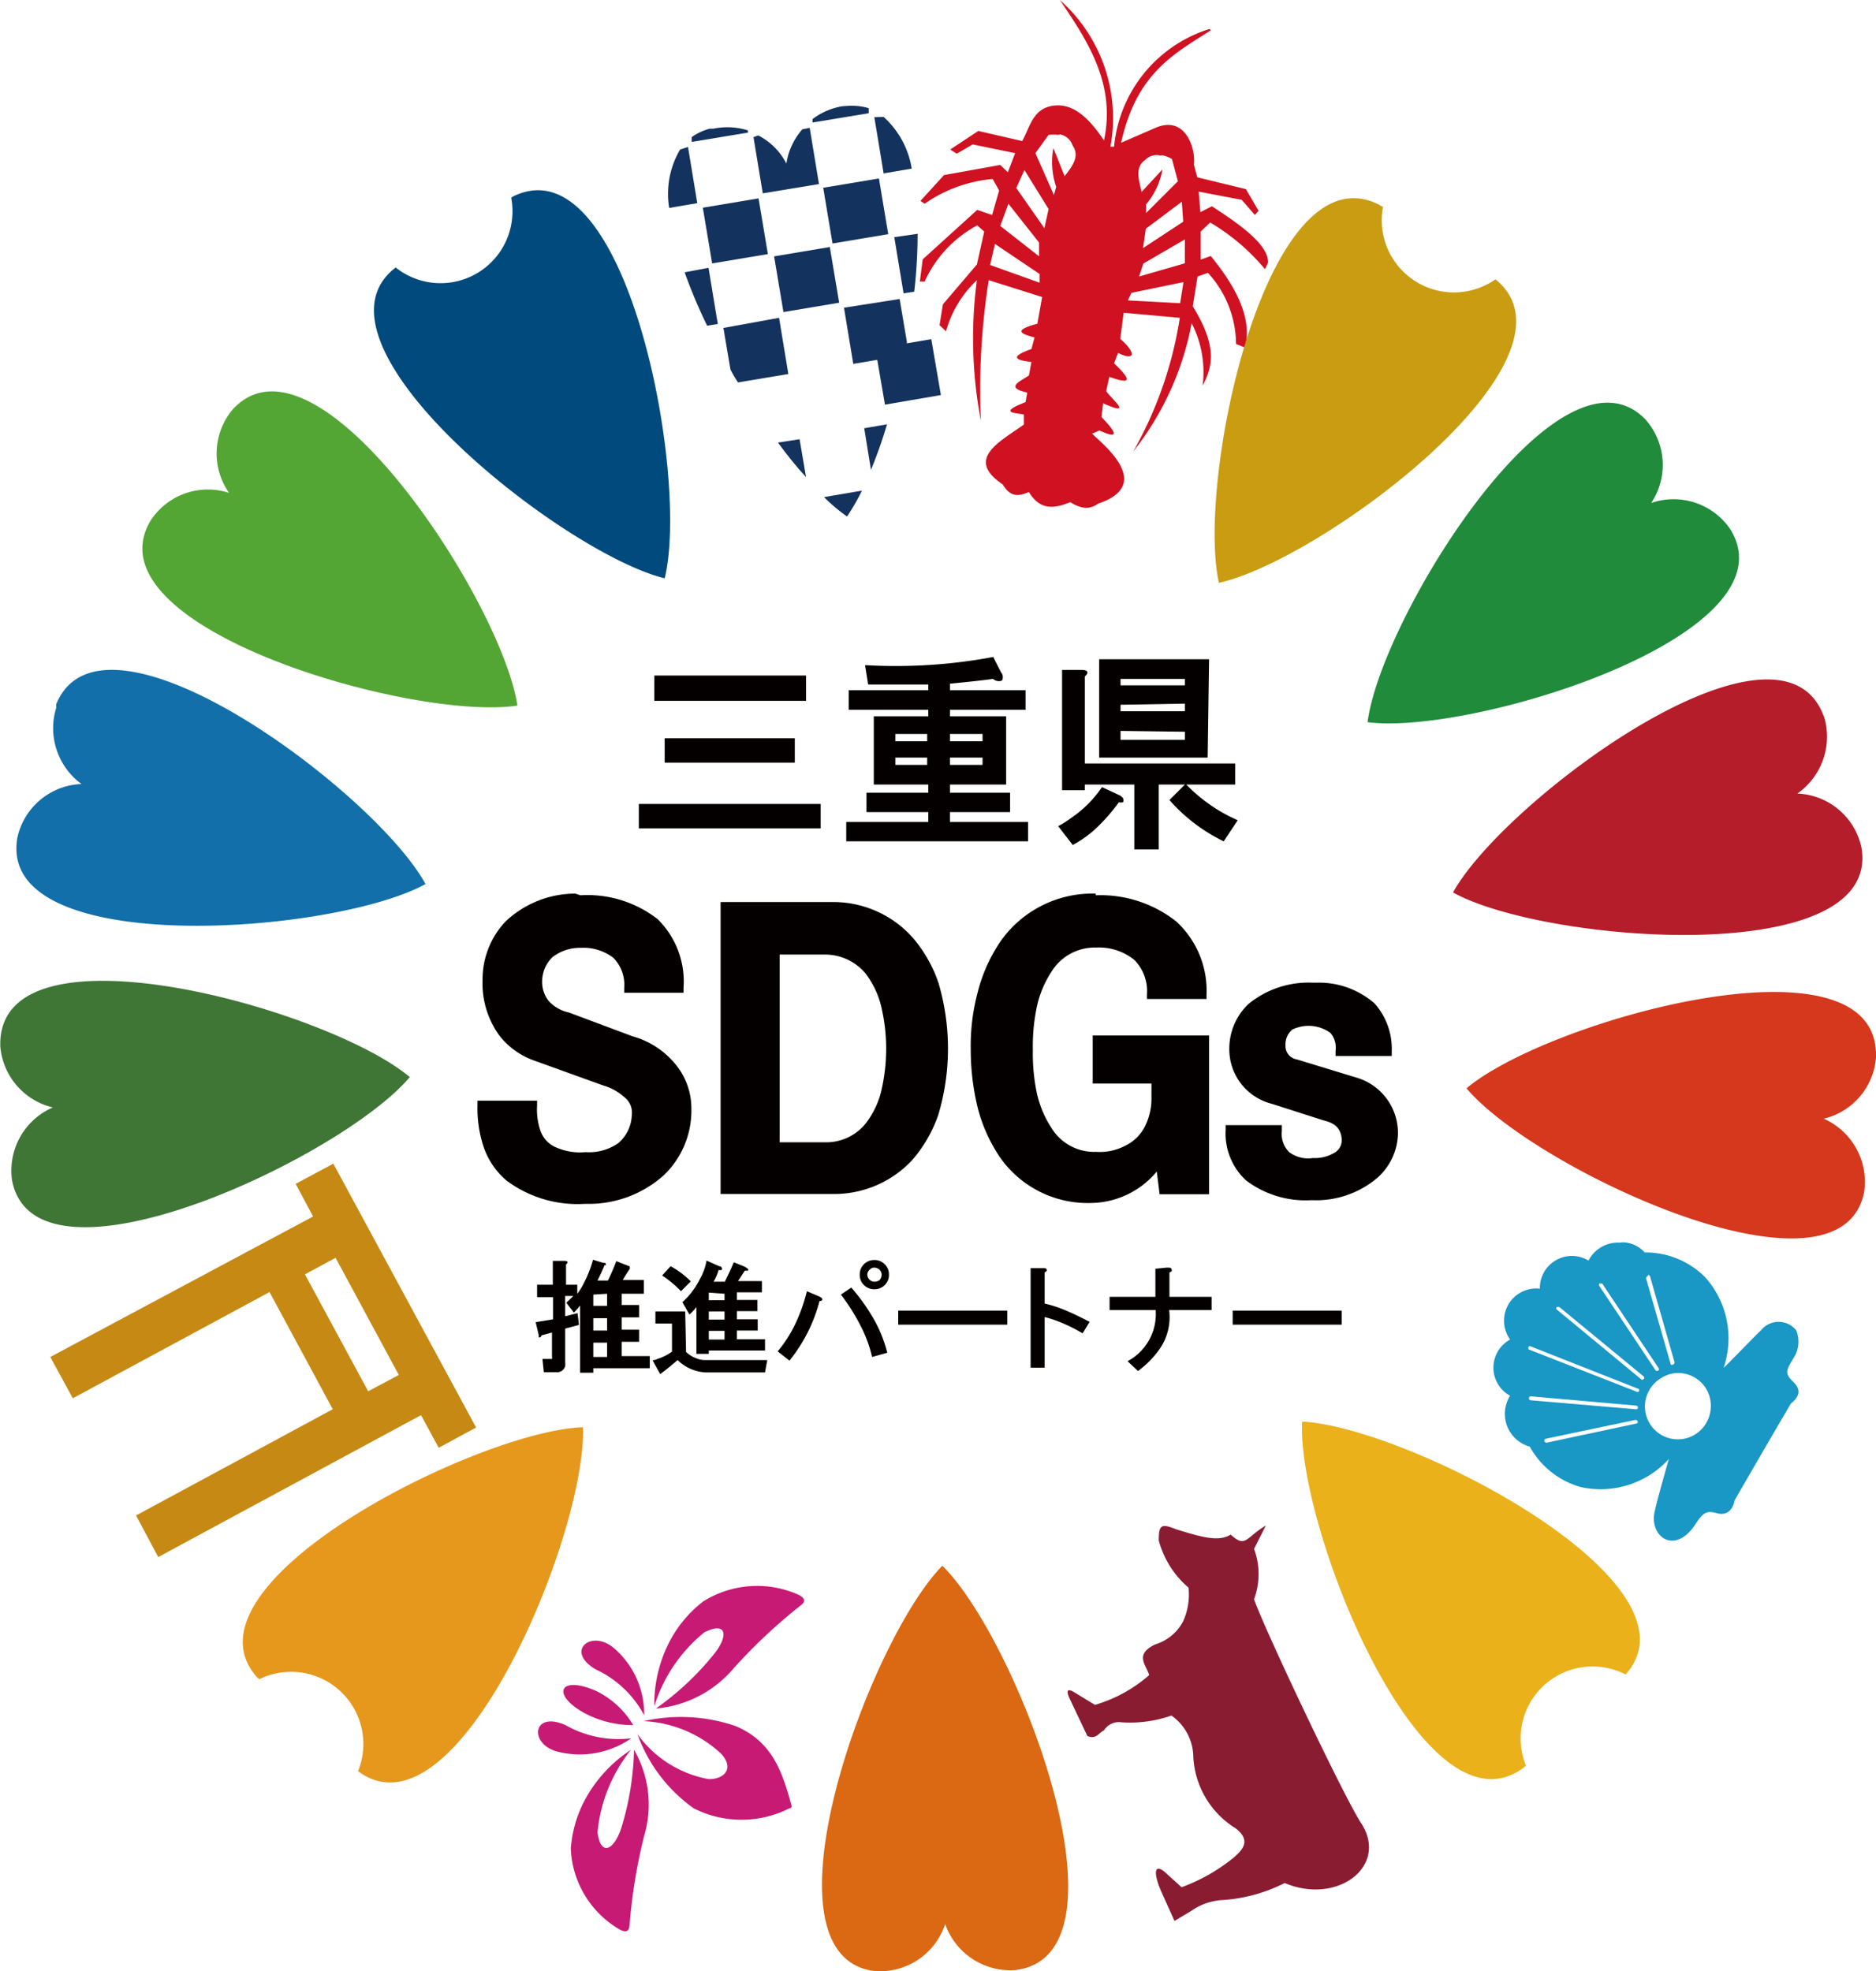
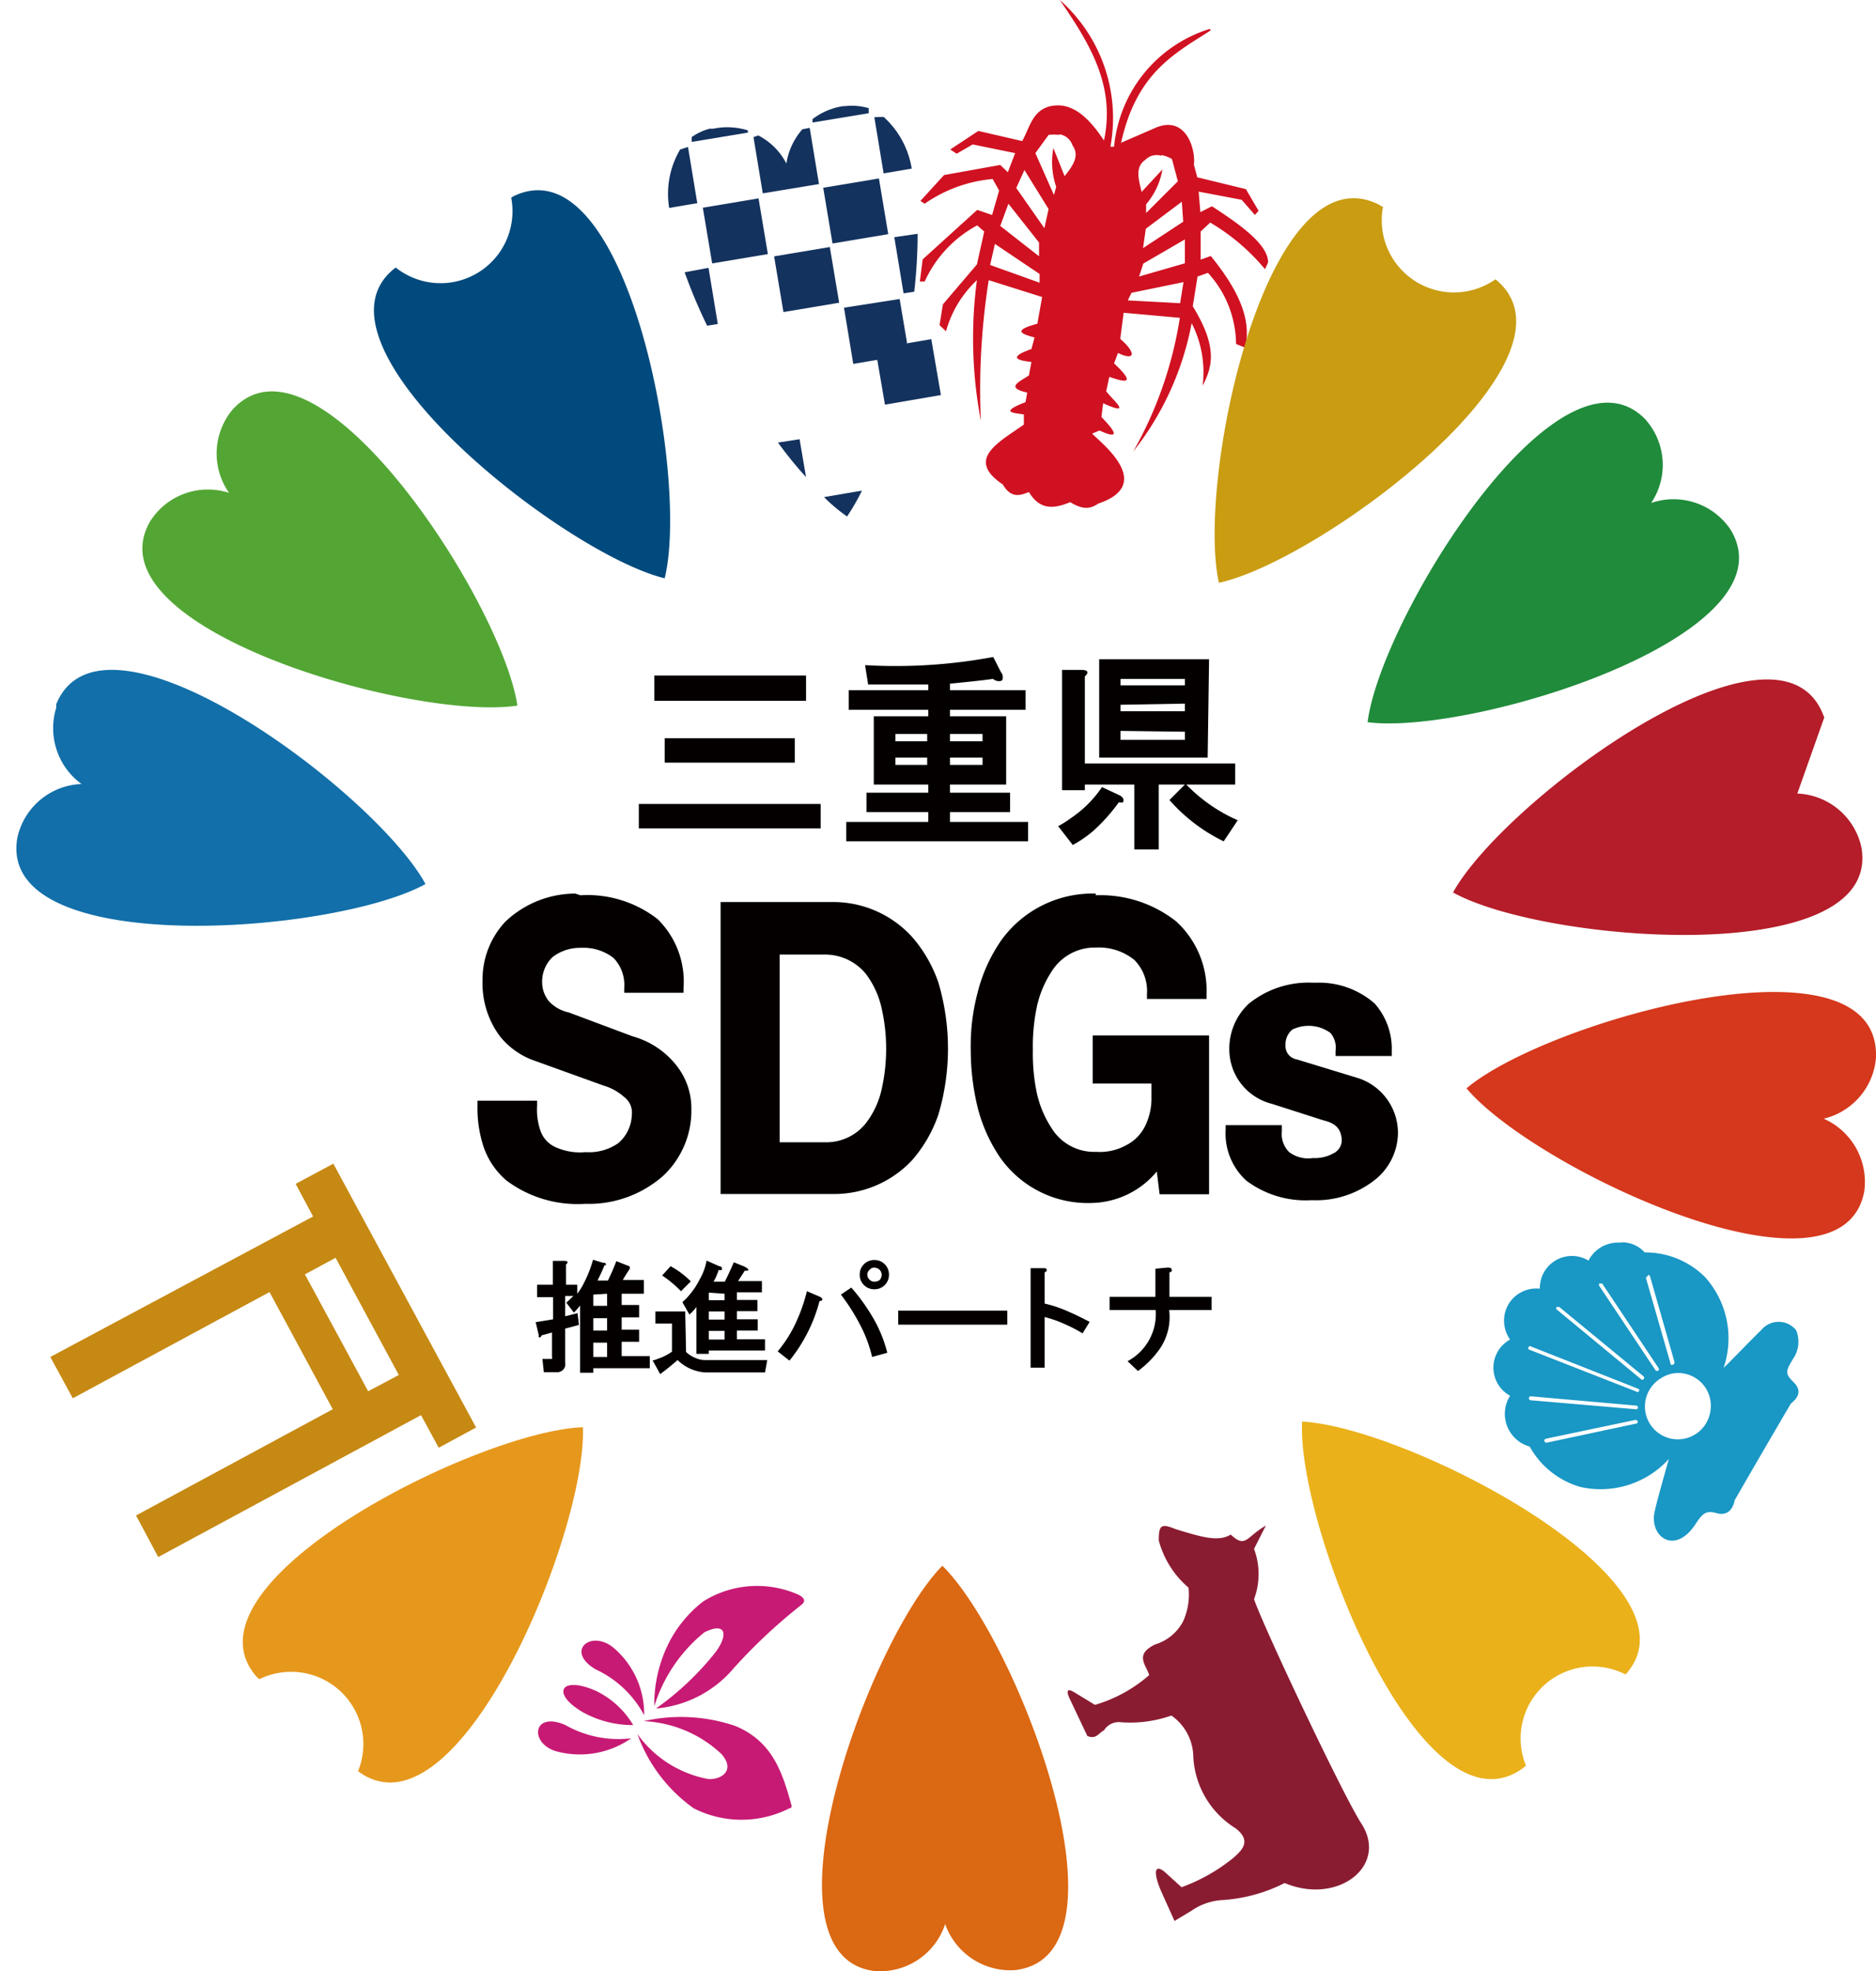
<svg xmlns="http://www.w3.org/2000/svg" id="レイヤー_1" data-name="レイヤー 1" viewBox="0 0 66.75 70.15">
  <defs>
    <style>.cls-1{fill:#c71a74;}.cls-2{fill:#1997c5;}.cls-3{fill:#c68913;}.cls-4{fill:#8a1c32;}.cls-5{fill:#14325e;}.cls-6{fill:#d01121;}.cls-7{fill:#040000;}.cls-8{fill:#c99c12;}.cls-9{fill:#004a7d;}.cls-10{fill:#53a634;}.cls-11{fill:#126fa9;}.cls-12{fill:#3f7636;}.cls-13{fill:#e6981c;}.cls-14{fill:#db6812;}.cls-15{fill:#eab11b;}.cls-16{fill:#208b3b;}.cls-17{fill:#b41d29;}.cls-18{fill:#d5381c;}</style>
  </defs>
-   <path class="cls-1" d="M408.68,327.05a4.37,4.37,0,0,0-.48,1.69,3.49,3.49,0,0,0,1.75,2.89c.33.17.33-.09.34-.16a19.3,19.3,0,0,1,.52-3.18,3.89,3.89,0,0,0-.36-3.06A10.27,10.27,0,0,1,410,328c-.25.78-.73,1.06-.85.17a5.51,5.51,0,0,1,1.19-2.94A4.93,4.93,0,0,0,408.68,327.05Z" transform="translate(-387.89 -262.96)" />
  <path class="cls-1" d="M410.57,324.67a5.54,5.54,0,0,0,2,2.64,3.76,3.76,0,0,0,3.41,0c.08,0,.08-.07.07-.11-.32-1.16-.67-2.27-2-2.82a6,6,0,0,0-3.26-.17l0,0a4.32,4.32,0,0,1,2.77,1.17c.51.58,0,.92-.47.89a4,4,0,0,1-2.52-1.6h0Z" transform="translate(-387.89 -262.96)" />
  <path class="cls-1" d="M410.35,324.82a3.2,3.2,0,0,1-2.64.47c-1-.27-.88-1.46.3-.94A3.82,3.82,0,0,0,410.35,324.82Z" transform="translate(-387.89 -262.96)" />
  <path class="cls-1" d="M410.42,324.35a3.66,3.66,0,0,1-1.74-.43c-1.2-.67-.87-1.35.41-.79A3.12,3.12,0,0,1,410.42,324.35Z" transform="translate(-387.89 -262.96)" />
  <path class="cls-1" d="M411.76,321.29a4.38,4.38,0,0,1,1.15-1.34,3.61,3.61,0,0,1,3.41-.23c.33.18.12.32.06.37a19.43,19.43,0,0,0-2.37,2.22,4.08,4.08,0,0,1-2.78,1.45,10.2,10.2,0,0,0,2.06-1.93c.52-.64.48-1.19-.34-.78a5.47,5.47,0,0,0-1.78,2.63A4.86,4.86,0,0,1,411.76,321.29Z" transform="translate(-387.89 -262.96)" />
  <path class="cls-1" d="M410.81,324a3.09,3.09,0,0,0-1.1-2.41c-.8-.65-1.73.13-.62.78A3.72,3.72,0,0,1,410.81,324Z" transform="translate(-387.89 -262.96)" />
  <path class="cls-2" d="M446.09,313.49a.08.08,0,0,1,.07.05.06.06,0,0,1-.05.08l-3.19.68a.08.08,0,0,1-.08-.06.07.07,0,0,1,.05-.08l3.19-.67h0Zm-3.73-.84h0l3.74.33a.07.07,0,0,1,.07.07s0,.07-.08.06l-3.74-.32a.07.07,0,0,1-.06-.07A.07.07,0,0,1,442.36,312.65Zm5.21-.83h0a1.17,1.17,0,0,1,1,.52,1.18,1.18,0,0,1,.17.88A1.17,1.17,0,1,1,447,312,1.13,1.13,0,0,1,447.57,311.82Zm-5.2-.94h0l3.83,1.51a.08.08,0,0,1,0,.09.07.07,0,0,1-.09,0l-3.83-1.5a.09.09,0,0,1,0-.09A.06.06,0,0,1,442.37,310.88Zm1-1.41h0l0,0,3,2.47a.07.07,0,0,1,0,.1.06.06,0,0,1-.09,0l-3-2.48a.06.06,0,0,1,0-.09Zm1.47-.83a.09.09,0,0,1,.06,0l2,3a.07.07,0,0,1,0,.09.08.08,0,0,1-.1,0l-2-3a.08.08,0,0,1,0-.1h0Zm1.69-.31a.08.08,0,0,1,.07.05l.87,3.05a.08.08,0,0,1-.05.09.07.07,0,0,1-.08,0l-.88-3.06a.07.07,0,0,1,.05-.08Zm-1-1.15h-.12a1.18,1.18,0,0,0-1,.64,1.14,1.14,0,0,0-1.73,1,1.15,1.15,0,0,0-1.12.56h0a1.16,1.16,0,0,0,.06,1.25,1.14,1.14,0,0,0,0,2,1.21,1.21,0,0,0,.7,1.81,3,3,0,0,0,1.82,1.44,3.28,3.28,0,0,0,3.13-1s-.44,1.54-.49,1.81c-.26.92.69,1.67,1.45.49.26-.4.39-.47.75-.37s.57-.13.63-.46a459.62,459.62,0,0,1,2-3.44c.26-.21.41-.46.09-.77s-.26-.41,0-.84a1.07,1.07,0,0,0,.1-1,.8.8,0,0,0-1.25,0c-.21.19-1.32,1.35-1.33,1.33a3.26,3.26,0,0,0-.66-3.22,3,3,0,0,0-2.15-.88,1.08,1.08,0,0,0-.79-.36Z" transform="translate(-387.89 -262.96)" />
  <path class="cls-3" d="M399.83,307.72l2.25,4.17-1.09.58-2.25-4.16Zm-.08-3.35-1.34.72.62,1.16-9.35,5,.8,1.47,7-3.78,2.25,4.17-7,3.78.79,1.48,9.35-5.05.63,1.16,1.33-.72Z" transform="translate(-387.89 -262.96)" />
  <path class="cls-4" d="M431.68,317.57c-.45.28-1.09.07-1.95-.19-.52-.21-.61-.16-.61.4a3.34,3.34,0,0,0,1.06,1.68,2.33,2.33,0,0,1-.19,1.19,1.67,1.67,0,0,1-1,.83c-.74.36-.33.71-.21,1.09a5.09,5.09,0,0,1-1.93,1.06l-.74-.45c-.25-.15-.29-.05-.16.23l.63,1.33c.33.13.4-.12.59-.2a.62.62,0,0,1,.62-.29,4.42,4.42,0,0,0,1.78-.24,1.83,1.83,0,0,1,.78,1.49,3.18,3.18,0,0,0,1.5,2.52c.6.46.21.8-.07,1.05a6.37,6.37,0,0,1-1.85,1.05l-.56-.51c-.42-.38-.46,0-.14.71l.45,1,.6-.36a2.13,2.13,0,0,1,1.05-.38,5.69,5.69,0,0,0,2.27-.61c1.87.79,3.69-.59,2.74-2.1-.61-.91-3.49-7-3.83-8a2.56,2.56,0,0,0,0-1.79l.42-.83C432.22,317.66,432.22,318.07,431.68,317.57Z" transform="translate(-387.89 -262.96)" />
  <path class="cls-5" d="M417.21,280.65a5.89,5.89,0,0,0,.82.69,8.09,8.09,0,0,0,.53-.92Z" transform="translate(-387.89 -262.96)" />
-   <path class="cls-5" d="M418.64,278.2l.24,1.48a16,16,0,0,0,.57-1.62Z" transform="translate(-387.89 -262.96)" />
  <path class="cls-5" d="M415.57,278.71c.33.45.66.86,1,1.23l-.23-1.35Z" transform="translate(-387.89 -262.96)" />
  <rect class="cls-5" x="416.28" y="276.23" width="2.01" height="2.01" transform="matrix(0.99, -0.17, 0.17, 0.99, -427.93, -190.29)" />
  <path class="cls-5" d="M417.92,273.91l.33,2,1.82-.31.09-.46-.26-1.54Z" transform="translate(-387.89 -262.96)" />
-   <path class="cls-5" d="M413.63,274.63l.25,1.48a4.25,4.25,0,0,0,.27.46l1.79-.3-.33-2Z" transform="translate(-387.89 -262.96)" />
  <path class="cls-5" d="M419.71,271.4l.33,2,.38-.06a18.45,18.45,0,0,0,.12-2.06Z" transform="translate(-387.89 -262.96)" />
  <rect class="cls-5" x="415.57" y="271.94" width="2.01" height="2.01" transform="translate(-427.28 -190.34) rotate(-9.52)" />
  <path class="cls-5" d="M412.25,272.65a18.85,18.85,0,0,0,.8,1.9l.38-.06-.33-2Z" transform="translate(-387.89 -262.96)" />
  <rect class="cls-5" x="417.35" y="269.43" width="2.01" height="2.01" transform="translate(-426.77 -190.25) rotate(-9.49)" />
  <rect class="cls-5" x="413.06" y="270.15" width="2.01" height="2.01" transform="translate(-427.01 -190.8) rotate(-9.51)" />
  <path class="cls-5" d="M419,267.13l.33,2,1-.17a3.15,3.15,0,0,0-1-1.84Z" transform="translate(-387.89 -262.96)" />
  <path class="cls-5" d="M414.7,267.84l.33,2,2-.33-.33-2-.26.05a2.4,2.4,0,0,0-.57,1.22,2.3,2.3,0,0,0-1-1Z" transform="translate(-387.89 -262.96)" />
  <path class="cls-5" d="M412.09,268.28a3.1,3.1,0,0,0-.39,2.08l1-.17-.33-2Z" transform="translate(-387.89 -262.96)" />
  <path class="cls-5" d="M416.65,267.33l0,0h0Z" transform="translate(-387.89 -262.96)" />
  <path class="cls-5" d="M413.27,267.54l-.13,0a2,2,0,0,0-.64.3l0,.17,2-.33v-.08A2.45,2.45,0,0,0,413.27,267.54Z" transform="translate(-387.89 -262.96)" />
  <path class="cls-5" d="M417.87,266.74a2.37,2.37,0,0,0-1.07.46l0,.12,2-.33,0-.18a2.12,2.12,0,0,0-.77-.08Z" transform="translate(-387.89 -262.96)" />
  <path class="cls-6" d="M430,273l-.12.75-1.86-.1.13-.27Zm-6.71-1.36,1.59,1.07,0,.31-1.76-.63Zm6.76-.16,0,.85-1.63.47.15-.46Zm-6.28-1.27,1.09,1.38,0,.49L423.48,271Zm6.17-.07.05.71-1.43.94.1-.69Zm-5.6-1.13.86,1.39-.15.68-1-1.43Zm4.88-.53a1.12,1.12,0,0,1,.37.14l.21.79-1.13,1.13,0-.31a2.57,2.57,0,0,0,.58-1.24l-.74.8c-.1-.43-.25-.88.13-1.14A.56.56,0,0,1,429.2,268.5Zm-3.63-.74a.58.58,0,0,1,.46.39c.27.39,0,.74-.28,1.1l-.4-1a2.74,2.74,0,0,0,.1,1.38l-.08.29-.66-1.49.47-.65A1.67,1.67,0,0,1,425.57,267.76Zm5.34-3.75a4.86,4.86,0,0,0-3.4,4.19l-.13,0a5.61,5.61,0,0,0-1.8-5.22c1,1.47,2,3,1.57,5-.48-.73-1-1.24-1.62-1.25-.91,0-1,.77-1.29,1.27l-1.56-.36-1,.66.23.15.57-.33,1.51.31-.26.68-.27-.26-2,.36-.84.92.15.1a5,5,0,0,1,2.42-.88l.23.41-.25.87-.53-.18-1.94,1.76-.1.79.17,0a4.28,4.28,0,0,1,1.87-2l.25.22-.26,1.17-1.21,1.42-.12.74.23.22a3.93,3.93,0,0,1,1.1-1.82,15.65,15.65,0,0,0,.14,5,25,25,0,0,1,.28-5l1.9.6-.17.95c-.93.25-.53.37-.1.49l-.11.41c-.79.28-.57.4,0,.46l-.09.48c-.3.21-.88.43-.06.61l-.06.34c-1,.39-.36.38-.06.44l0,.36c-.89.63-2.09,1.23-.75,2.13.3.51.62.39.93.27.41.68.93.58,1.47.36.5.31.76.21,1,.05,2.08-.7,0-2.23-.22-2.49l.26-.11c.57.26.75.22.07-.48l.06-.49c1.11.5.31-.14.11-.43l.11-.51c.62.22.94.25.17-.48l.14-.37c.61.3.66,0,.08-.5l.12-.93,2,.18a14,14,0,0,1-1.66,4.76,10.48,10.48,0,0,0,2.08-4.57,3.83,3.83,0,0,1,.39,2.23c.32-.64.58-1.32-.35-2.83l.17-1.06.37-.13a3.79,3.79,0,0,1,1,2.53l.32.13c.25-1-.25-2.07-1.22-3.26l-.36.13v-1l.34-.32a7.43,7.43,0,0,1,1.95,1.66l.11-.24c0-.63-.95-1.32-2-2l-.41.21-.06-.73,1.53.29.47.54.13-.15-.45-.77-1.73-.42-.12-.45c.07-.54-.28-1.78-1.37-1.31l-1.22.53c.55-2.49,1.9-3.17,3.19-4Z" transform="translate(-387.89 -262.96)" />
  <path class="cls-7" d="M417.09,292.44h-6.47v-.87h6.47Zm-.92-2.34h-4.63v-.87h4.63Zm.4-2.2h-5.4V287h5.4Z" transform="translate(-387.89 -262.96)" />
  <path class="cls-7" d="M421.69,289.92v.26h1.16v-.26Zm-1.94,0v.26h1.13v-.26Zm1.94-.84v.26h1.16v-.26Zm-1.94,0v.26h1.13v-.26Zm3.76-2.19a.24.24,0,0,1,.06.14c0,.12,0,.17-.15.17a.35.35,0,0,1-.2-.08c-.42.06-.93.11-1.53.17v.23h2.69v.7h-2.69v.23h2v2.43h-2v.29h2.14v.69h-2.14v.35h2.78v.69H418v-.69h2.92v-.35h-2.2v-.69h2.2v-.29h-1.94v-2.43h1.94v-.23h-2.83v-.7h2.83v-.2c-.65,0-1.37,0-2.14,0l-.11-.69a18.86,18.86,0,0,0,4.56-.29Z" transform="translate(-387.89 -262.96)" />
  <path class="cls-7" d="M427.7,291.25a.32.32,0,0,1,.15.12.17.17,0,0,1,0,.14.33.33,0,0,1-.15,0,6.34,6.34,0,0,1-.89,1,4.09,4.09,0,0,1-.75.52l-.52-.67a3.46,3.46,0,0,0,.46-.29,4.1,4.1,0,0,0,1.1-1.1Zm.06-2.28v.32h2.29V289Zm0-.93v.23h2.29V288Zm0-.92v.23h2.29v-.23Zm-1.39-.32c.24,0,.27.1.12.23v3.1h5.35v.75H430.1a5.77,5.77,0,0,0,1.83,1.27l-.5.75a6.12,6.12,0,0,1-1.93-1.47l.55-.55h-.93v2.31h-.87v-2.31h-1.76v.2h-.81V286.8Zm4.49,3.12H427v-3.5h3.91Z" transform="translate(-387.89 -262.96)" />
  <path class="cls-7" d="M434.75,297.93h-.16a3.37,3.37,0,0,0-2.28.76h0a2.19,2.19,0,0,0-.68,1.62h0a2,2,0,0,0,1.51,1.93h0l1.84.59h0c.43.1.62.3.65.67a.52.52,0,0,1-.31.51h0a1.33,1.33,0,0,1-.71.16h0a1.13,1.13,0,0,1-.85-.21.91.91,0,0,1-.26-.75V303h-2v.16a2.27,2.27,0,0,0,.73,1.81h0a3.51,3.51,0,0,0,2.33.7,3.37,3.37,0,0,0,2.32-.78h0a2.16,2.16,0,0,0,.75-1.58h0a2.05,2.05,0,0,0-1.47-2h0l-2.13-.65a.48.48,0,0,1-.4-.51.68.68,0,0,1,.24-.55,1.32,1.32,0,0,1,1.36.12.81.81,0,0,1,.18.64v.18h2v-.17a2.43,2.43,0,0,0-.61-1.7h0A3,3,0,0,0,434.75,297.93Zm-19.12-1h1.62a1.87,1.87,0,0,1,1.45.69,3.16,3.16,0,0,1,.57,1.27h0a6.48,6.48,0,0,1,.15,1.38,6.62,6.62,0,0,1-.15,1.41h0a3.08,3.08,0,0,1-.57,1.25,1.8,1.8,0,0,1-1.45.68h-1.62Zm1.9-1.87h-4v10.39h4a3.79,3.79,0,0,0,2.82-1.21h0a4.88,4.88,0,0,0,.93-1.62h0a8.26,8.26,0,0,0,0-4.69h0a4.88,4.88,0,0,0-.93-1.62h0a3.79,3.79,0,0,0-2.82-1.25h0Zm-9.17-.3a3.62,3.62,0,0,0-2.49,1h0a3,3,0,0,0-.81,2.08,3.15,3.15,0,0,0,.62,2h0a2.72,2.72,0,0,0,1.24.87h0l2.44.88h0a1.91,1.91,0,0,1,.74.41h0a.69.69,0,0,1,.27.64,1.37,1.37,0,0,1-.48,1,1.82,1.82,0,0,1-1.17.32h0a2.08,2.08,0,0,1-1-.15,1,1,0,0,1-.6-.61h0a2.31,2.31,0,0,1-.12-.89v-.18h-2.12v.16a4.38,4.38,0,0,0,.2,1.43h0a2.73,2.73,0,0,0,.83,1.25h0a4.22,4.22,0,0,0,2.8.83,4,4,0,0,0,2.78-1h0a3.18,3.18,0,0,0,1-2.36,2.46,2.46,0,0,0-.56-1.6h0a3,3,0,0,0-1.53-1h0l-2.27-.85h0a1.35,1.35,0,0,1-.71-.4,1.08,1.08,0,0,1-.24-.69,1.2,1.2,0,0,1,.37-.88,1.59,1.59,0,0,1,1-.33,1.75,1.75,0,0,1,1.17.36,1.38,1.38,0,0,1,.38,1.07v.17h2.11v-.17a3.11,3.11,0,0,0-.92-2.45,4.06,4.06,0,0,0-2.75-.85Zm18.52,0a4,4,0,0,0-3.37,1.67h0a5.7,5.7,0,0,0-.84,1.87,7.36,7.36,0,0,0-.24,2,8.72,8.72,0,0,0,.25,2.09,5.67,5.67,0,0,0,.78,1.74h0a3.81,3.81,0,0,0,3.26,1.64h0a3.09,3.09,0,0,0,2.33-1.12l.1.81h1.76v-5.65h-4.14v1.71h2.09V302h0a2.24,2.24,0,0,1-.21,1h0a1.52,1.52,0,0,1-.7.72,1.94,1.94,0,0,1-1.06.23h0a1.78,1.78,0,0,1-1.6-.87h0a3.71,3.71,0,0,1-.53-1.33,6.85,6.85,0,0,1-.12-1.43h0a6.81,6.81,0,0,1,.12-1.42,3.69,3.69,0,0,1,.53-1.34h0a1.81,1.81,0,0,1,1.6-.88,2,2,0,0,1,1.36.44,1.57,1.57,0,0,1,.45,1.22v.17h2.12v-.16a3.34,3.34,0,0,0-1.08-2.6h0a4.34,4.34,0,0,0-2.86-.93Z" transform="translate(-387.89 -262.96)" />
  <path class="cls-7" d="M409,310.74v.51h.49v-.51Zm0-.87v.44h.49v-.44Zm0-.84v.4h.49V309Zm.35-1.13c.07,0,.1,0,.1.08s0,0,0,0a.06.06,0,0,1-.05,0c-.06.16-.15.35-.25.55h.37q.15-.3.3-.69l.43.17s.05,0,.05.05a0,0,0,0,1,0,.05l0,0c-.1.15-.19.29-.25.4h.75V309h-.79v.4h.62v.44h-.62v.44h.62v.43h-.62v.51h1v.43H409v.16h-.47v-2.39a2.62,2.62,0,0,1-.22.25l-.27-.35.25-.24H408v.72l.44-.11.05.42-.49.13v1.2a.59.59,0,0,1,0,.13.29.29,0,0,1-.32.22h-.44l-.05-.47h.26s.07,0,.08,0a.19.19,0,0,0,0-.08v-.86l-.37.1a.1.1,0,0,1-.05.07h-.05a.14.14,0,0,1,0-.07l-.11-.47.62-.1v-.79H407v-.44h.56v-.85h.4c.14,0,.16.05.07.13v.72h.4V309a2.21,2.21,0,0,0,.24-.39,4.2,4.2,0,0,0,.32-.82Z" transform="translate(-387.89 -262.96)" />
  <path class="cls-7" d="M413.11,310.32v.31h.56v-.31Zm0-.69v.29h.56v-.29Zm0-.67v.27h.56V309Zm-1.36-.94a3.08,3.08,0,0,1,.72.54l-.35.35a4,4,0,0,0-.67-.56Zm1.73,0c.09,0,.12.09.09.13a.14.14,0,0,1-.11,0,1.9,1.9,0,0,1-.18.42h.4c.09-.18.2-.41.32-.69l.37.15q.21.11.12.15l-.1,0-.24.37H415v.4h-.89v.27h.73v.4h-.73v.29h.74v.4h-.74v.31h1v.4h-2v.12h-.44v-1.67a1.6,1.6,0,0,1-.25.27l-.25-.44a2.72,2.72,0,0,0,.62-.82,2,2,0,0,0,.24-.66Zm-1.18,3a.17.17,0,0,0,0,.05,1,1,0,0,0,.35.22.8.8,0,0,0,.31.07h2.23l-.08.44H413a1.54,1.54,0,0,1-1-.44c-.22.19-.43.36-.62.5l-.27-.49a.48.48,0,0,0,.17-.05,1.8,1.8,0,0,0,.52-.26v-1h-.59v-.43h1.06Z" transform="translate(-387.89 -262.96)" />
  <path class="cls-7" d="M417,309.08q.15.06.15.12s0,.06-.1.06a5.65,5.65,0,0,1-1.07,2.12l-.42-.33a4.5,4.5,0,0,0,.57-.86,6,6,0,0,0,.47-1.28ZM419,307.8a.5.5,0,0,1,.37.15.51.51,0,0,1,.15.37.51.51,0,0,1-.52.52.51.51,0,0,1-.37-.15.5.5,0,0,1-.15-.37.51.51,0,0,1,.52-.52Zm0,.77a.29.29,0,0,0,.19-.06.29.29,0,0,0,.07-.19.26.26,0,0,0-.07-.17.29.29,0,0,0-.19-.08.2.2,0,0,0-.16.07.23.23,0,0,0-.09.18.26.26,0,0,0,.09.19A.23.23,0,0,0,419,308.57Zm-.82.21a6.86,6.86,0,0,1,.81,1.14,4.77,4.77,0,0,1,.47,1.18l-.54.15a4.68,4.68,0,0,0-.42-1.13,7.1,7.1,0,0,0-.69-1.09Z" transform="translate(-387.89 -262.96)" />
  <rect class="cls-7" x="31.96" y="46.64" width="3.88" height="0.5" />
  <path class="cls-7" d="M425,308.09c.08,0,.12,0,.13.05s0,.06-.07.1v1.11a4.28,4.28,0,0,1,.81.27c.26.11.52.24.79.38l-.25.41a5.2,5.2,0,0,0-.66-.34,4,4,0,0,0-.69-.24v1.8h-.5v-3.54Z" transform="translate(-387.89 -262.96)" />
  <path class="cls-7" d="M429.41,308.07c.1,0,.16,0,.17.07s0,.07-.08.1l0,.87H431v.47h-1.51a2,2,0,0,1-.32,1.36,3.39,3.39,0,0,1-.79.81l-.37-.35a1.9,1.9,0,0,0,1-1.82h-1.64v-.47H429c0-.35,0-.69,0-1Z" transform="translate(-387.89 -262.96)" />
-   <rect class="cls-7" x="43.86" y="46.64" width="3.88" height="0.5" />
  <path class="cls-8" d="M437.06,270.31l-.11-.07c-4-2-6.5,9.82-5.69,13.46,3.64-.79,13.3-8,9.84-10.8a2.57,2.57,0,0,1-4-2.59Z" transform="translate(-387.89 -262.96)" />
  <path class="cls-9" d="M406.08,270a.41.41,0,0,1,.11-.07c4-1.88,6.24,10,5.35,13.61-3.63-.89-13.1-8.38-9.57-11.06a2.56,2.56,0,0,0,4.11-2.48Z" transform="translate(-387.89 -262.96)" />
  <path class="cls-10" d="M396.09,277.63l.08-.1c3-3.27,9.58,6.85,10.13,10.54-3.69.56-15.3-2.76-13.06-6.57a2.43,2.43,0,0,1,2.8-1A2.44,2.44,0,0,1,396.09,277.63Z" transform="translate(-387.89 -262.96)" />
  <path class="cls-11" d="M389.89,288.15s0-.08,0-.13c1.68-4.09,11.36,3.13,13.14,6.4-3.26,1.8-15.31,2.69-14.52-1.66a2.43,2.43,0,0,1,2.28-1.9A2.46,2.46,0,0,1,389.89,288.15Z" transform="translate(-387.89 -262.96)" />
-   <path class="cls-12" d="M387.9,300.19s0-.09,0-.13c.09-4.43,11.72-1.18,14.57,1.23-2.4,2.86-13.31,8-14.15,3.68a2.45,2.45,0,0,1,1.45-2.6A2.44,2.44,0,0,1,387.9,300.19Z" transform="translate(-387.89 -262.96)" />
  <path class="cls-13" d="M397.12,322.72l-.1-.09c-2.91-3.33,7.89-8.75,11.61-8.88.15,3.73-4.45,14.89-8,12.24a2.57,2.57,0,0,0-3.52-3.27Z" transform="translate(-387.89 -262.96)" />
  <path class="cls-14" d="M419.2,333.11h-.13c-4.4-.43-.27-11.78,2.35-14.43,2.66,2.61,7,13.89,2.58,14.39a2.46,2.46,0,0,1-2.48-1.64A2.44,2.44,0,0,1,419.2,333.11Z" transform="translate(-387.89 -262.96)" />
  <path class="cls-15" d="M442.18,325.8l-.1.08c-3.58,2.62-8.05-8.6-7.86-12.33,3.73.18,14.46,5.72,11.51,9a2.56,2.56,0,0,0-3.55,3.23Z" transform="translate(-387.89 -262.96)" />
  <path class="cls-16" d="M446.53,278l-.08-.1c-3.06-3.2-9.43,7.05-9.9,10.76,3.7.48,15.23-3.09,12.91-6.86a2.44,2.44,0,0,0-2.82-.94A2.43,2.43,0,0,0,446.53,278Z" transform="translate(-387.89 -262.96)" />
-   <path class="cls-17" d="M452.8,288.49l-.05-.12c-1.66-4.1-11.36,3.09-13.16,6.35,3.26,1.81,15.3,2.74,14.53-1.61a2.43,2.43,0,0,0-2.28-1.91A2.47,2.47,0,0,0,452.8,288.49Z" transform="translate(-387.89 -262.96)" />
+   <path class="cls-17" d="M452.8,288.49l-.05-.12c-1.66-4.1-11.36,3.09-13.16,6.35,3.26,1.81,15.3,2.74,14.53-1.61a2.43,2.43,0,0,0-2.28-1.91Z" transform="translate(-387.89 -262.96)" />
  <path class="cls-18" d="M454.64,300.59a.66.66,0,0,0,0-.14c-.09-4.42-11.72-1.17-14.57,1.24,2.4,2.86,13.32,8,14.15,3.68a2.46,2.46,0,0,0-1.44-2.6A2.43,2.43,0,0,0,454.64,300.59Z" transform="translate(-387.89 -262.96)" />
</svg>